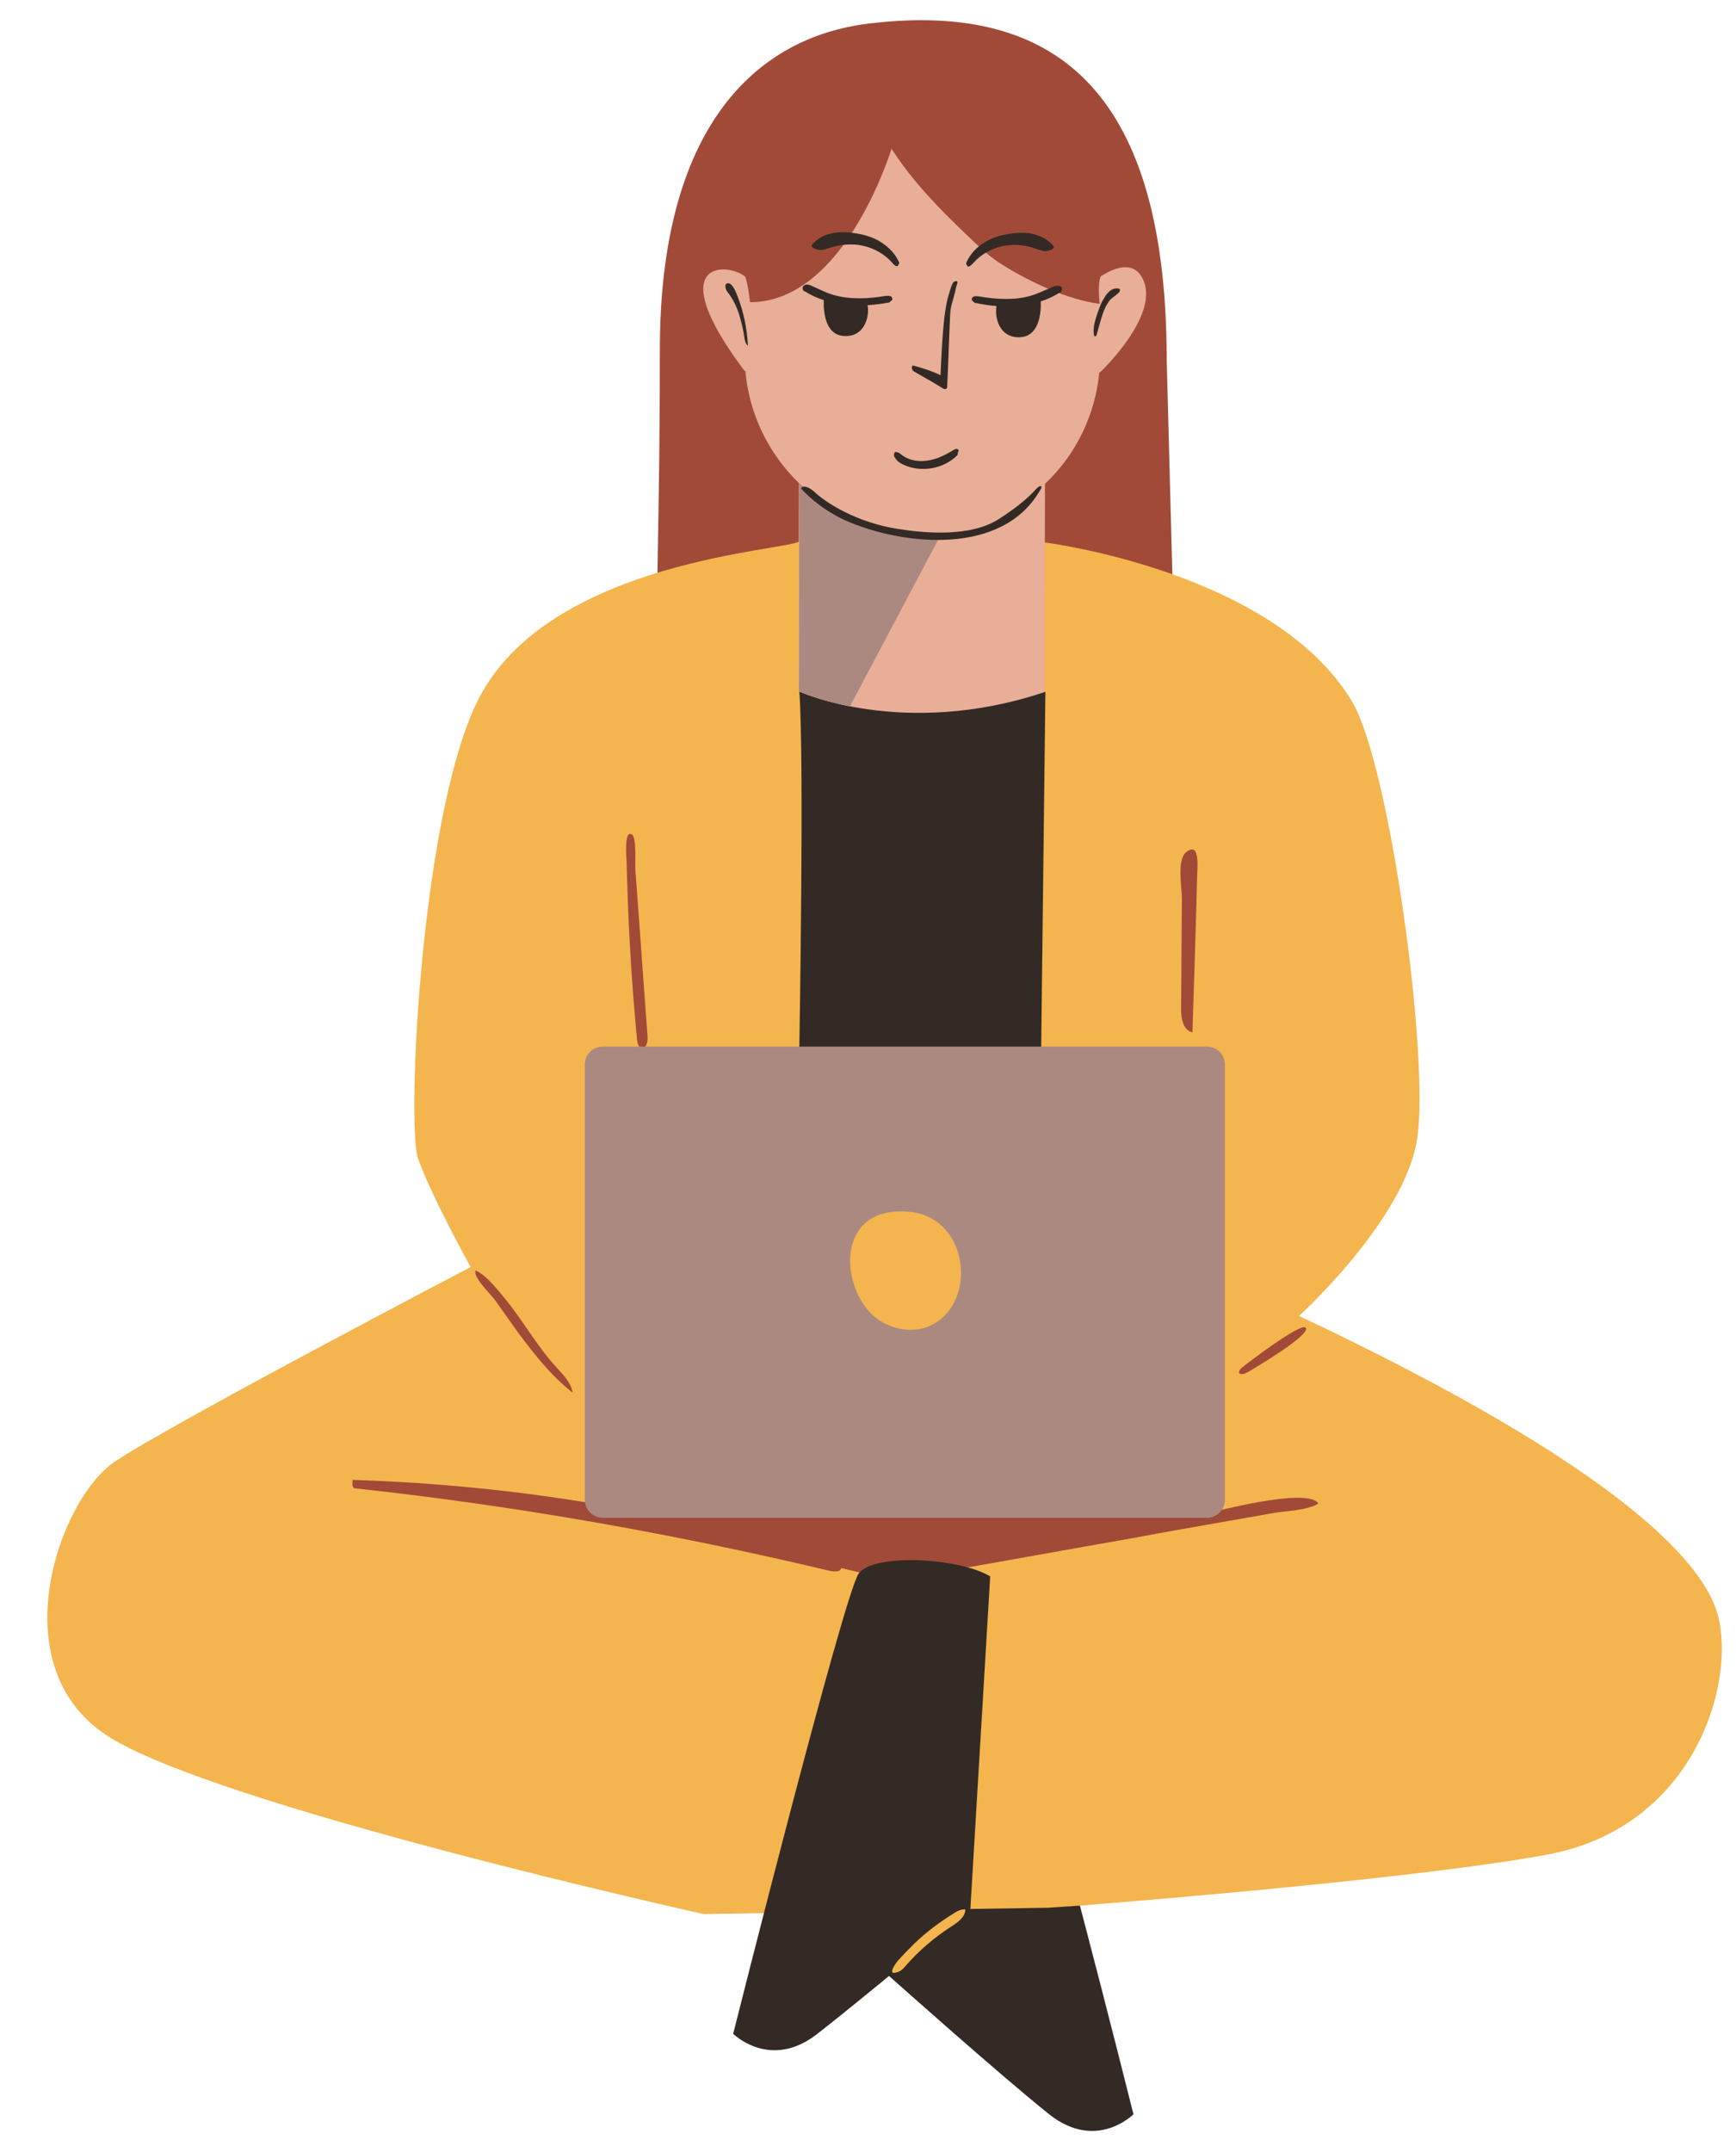
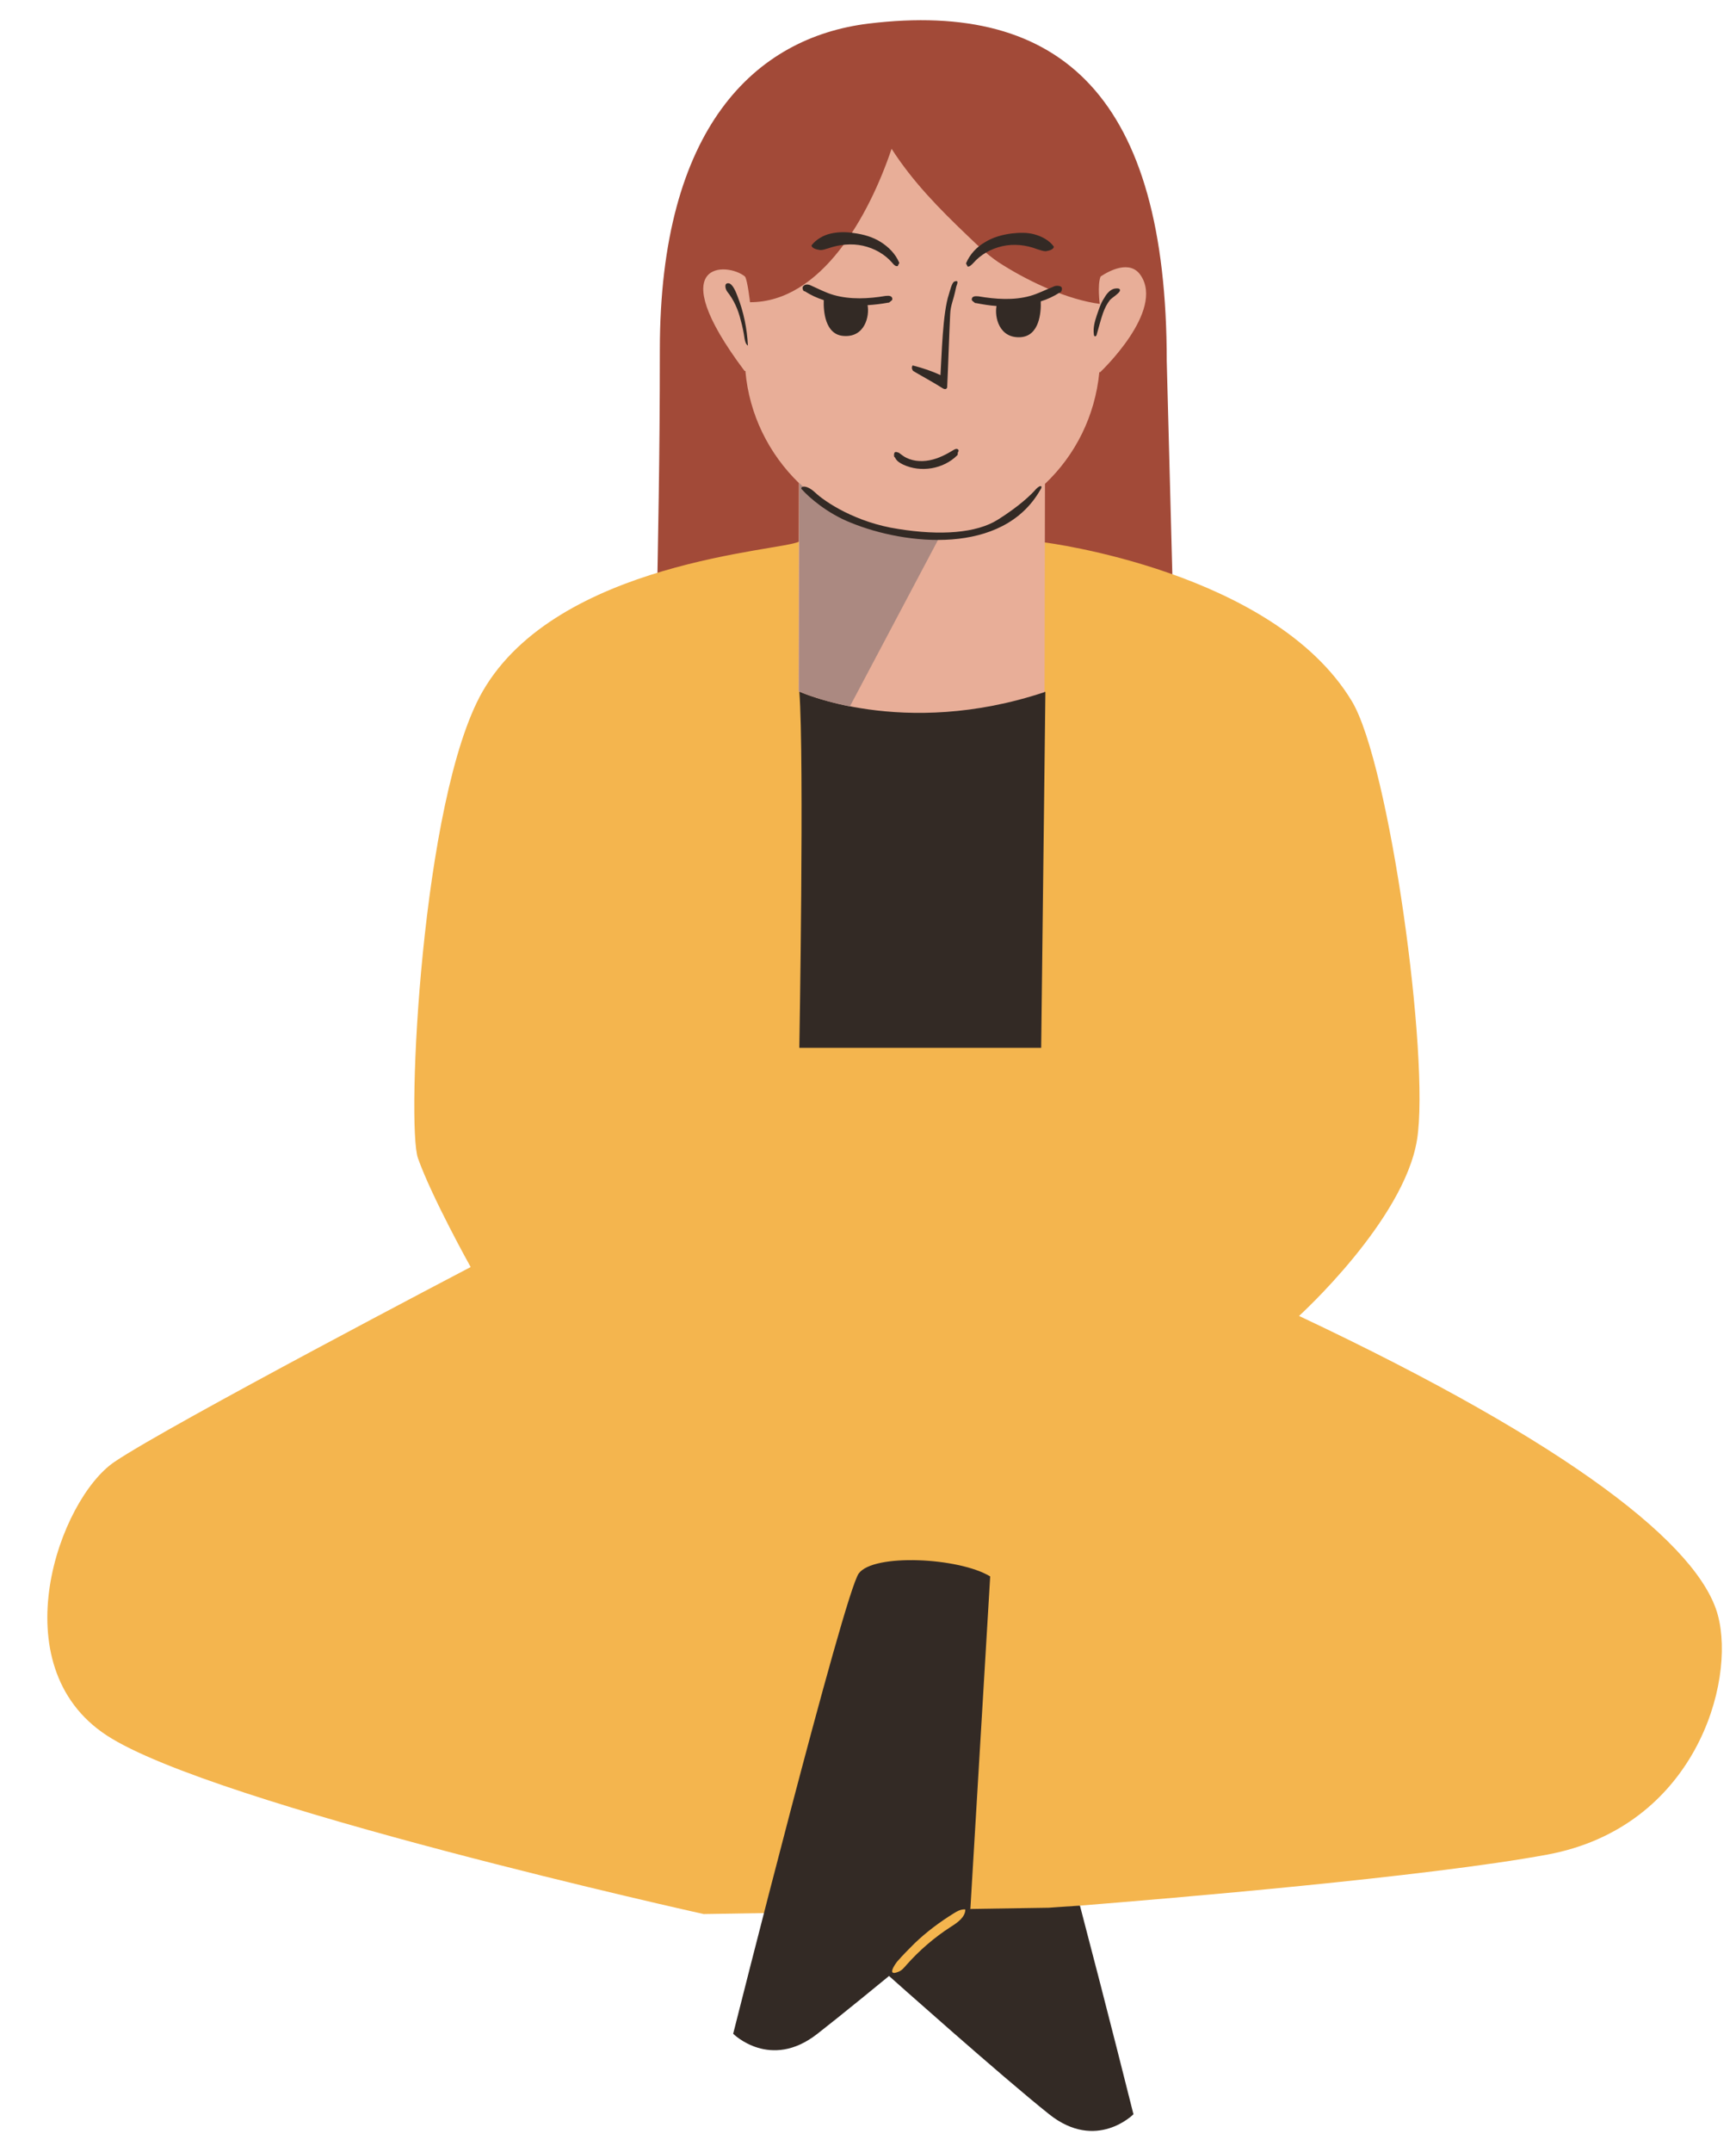
<svg xmlns="http://www.w3.org/2000/svg" fill="#000000" height="510.5" preserveAspectRatio="xMidYMid meet" version="1" viewBox="-11.3 -4.8 412.0 510.5" width="412" zoomAndPan="magnify">
  <g id="change1_1">
    <path d="M267.5,153.1c0,0-120.3,8.5-122.2,7.8s0-29.9,0-82.7S168,4.1,194.8,0.8c46-5.6,70.8,17.7,70.8,80.1" fill="#a24a38" />
  </g>
  <g id="change2_1">
    <path d="M355.9,435.2c-28.7,5.3-89.7,10.4-110.9,12.1c-4.7,0.4-9.3,16.8-9.3,16.8l-36.7-15.5l-43.3,0.7 c0,0-116.4-25.8-141.7-42.4c-25.3-16.6-11.3-56,1.9-64.9c13.2-8.9,84.5-46.2,84.5-46.2s-9.2-16.5-12.5-25.8 c-2.8-7.8,0.8-85.3,15.3-110.7c17.8-31,71.3-33.4,75.1-35.6l58.4,0.2c0,0,54.2,6.8,72.8,37.6c9,14.8,18.6,84.9,15.5,104.1 c-3.1,19.2-28,41.8-28,41.8c64.9,30.6,95,54.6,99.4,71C400.7,394.4,390.9,428.7,355.9,435.2z" fill="#f4b54e" />
  </g>
  <g id="change1_2">
-     <path d="M301.6,351.9c-2.7,1.7-7.7,1.7-10.9,2.3c-3.6,0.6-7.2,1.3-10.8,1.9c-7.4,1.3-14.9,2.6-22.3,4 c-14.9,2.6-29.7,5.3-44.6,7.9c0.4-0.3,0.9-0.5,1.3-0.7c-8.3,1.7-13.9,2.8-13.9,2.8l-12.1-2.9c0,0.7-1,1.1-3,0.6 c-37-8.8-74.5-15.4-112.3-19.5c-0.8,0-0.7-1.2-0.6-2c19.3,0.6,38.6,2.5,57.7,5.7l4.8-3.9l47.6-11.7l78.3,4.3l15.7,13.2 C284,352.1,299.4,348.6,301.6,351.9z M111.7,311.4c3.8,5.1,7.8,10.2,12.9,14.2c-0.4-2.5-2.4-4.4-4.1-6.3 c-4.4-4.8-7.6-10.7-11.8-15.8c-1.9-2.3-4.4-5.6-7.1-6.9c-0.8,1.5,3.5,5.6,4.4,6.8C107.9,306.1,109.8,308.7,111.7,311.4z M283.3,321.2c0.6,0.1,1.1-0.3,1.6-0.5c1.7-1,14.9-8.8,13.7-10.5c-1-1.4-13.6,8.2-15.2,9.5c-0.4,0.3-0.9,1-0.5,1.4 C283,321.1,283.2,321.1,283.3,321.2z M138.2,219.6c0.4,7.5,1,15,1.7,22.4c0.1,0.7,0.3,1.6,1,1.8c1.1,0.3,1.6-1.4,1.5-2.5 c-1-13.2-1.9-26.4-2.9-39.6c-0.1-1.4,0.3-7.8-0.8-8.5c-2-1.3-1.3,5.8-1.3,6.4C137.6,206.3,137.8,212.9,138.2,219.6z M269,234.6 c0,2.2,0.5,5.1,2.7,5.5c0.4-12.2,0.8-24.4,1.1-36.6c0-1.9,0.9-8.8-2.5-6.2c-2.4,1.8-1.1,8.4-1.1,11.1 C269.1,217,269.1,225.8,269,234.6z" fill="#a24a38" />
-   </g>
+     </g>
  <g id="change3_1">
    <path d="M202,142.4l34.8,17l-1,84.4h-57.4c0,0,1.2-68.7,0-84.6L202,142.4z M237.6,447.8l-38.5,0.6l0.6,15.6 c0,0,26.8,23.9,38,32.8s20,0,20,0s-6-24-12.7-49.5C240.3,447.6,237.6,447.8,237.6,447.8z" fill="#332a25" />
  </g>
  <g id="change4_1">
    <path d="M249.7,67.3c0,0-0.6-4.5,0.2-6.5c2.1-1.4,7-4,9.5-0.3c5.8,8.5-9.6,23-9.6,23l-0.2,0 c-1,10.4-5.7,19.7-12.9,26.5l-0.1,49.4c-33.6,11.2-58.4-0.2-58.4-0.2l0.1-49.4c-7.1-6.9-11.8-16.2-12.7-26.6l-0.2,0 c-19.9-26.5-4-25.8,0.1-22.4c0.6,0.8,1.2,6.1,1.2,6.1c16.9,0,28.2-20.4,33.6-36.4c5,7.8,11.3,14.2,18,20.6c2.7,2.6,5.4,5.2,8.6,7.1 C233.5,62.3,242.2,66.3,249.7,67.3z" fill="#e8ae98" />
  </g>
  <g id="change5_1">
-     <path d="M190.4,162.8c-7.6-1.5-12.1-3.6-12.1-3.6l0.1-49.4c0,0,11.7,12.7,33.5,12.4L190.4,162.8z" fill="#ab8981" />
+     <path d="M190.4,162.8c-7.6-1.5-12.1-3.6-12.1-3.6l0.1-49.4c0,0,11.7,12.7,33.5,12.4z" fill="#ab8981" />
  </g>
  <g id="change3_2">
    <path d="M240.7,63.5c0.1,0.4-0.1,1.1-0.5,1.1c-1.4,0.9-2.9,1.6-4.5,2.1c0.1,2.6-0.3,8.2-4.8,8.5 c-5.1,0.3-6.2-4.8-5.7-7.4c-1.6-0.1-3.3-0.4-4.9-0.7c-0.2,0.1-0.5-0.3-0.8-0.5c-0.3-0.2-0.2-0.8,0.2-1c0.4-0.2,0.8-0.1,1.2-0.1 c4.1,0.7,8.4,1,12.3-0.1c1.8-0.5,3.5-1.4,5.3-2.1c0.4-0.2,0.7-0.3,1.1-0.3S240.6,63.1,240.7,63.5z M219.6,57.7 c1.8-2.1,4.3-3.5,7-4.1s5.6-0.3,8.2,0.7c0.7,0.2,1.4,0.5,2.1,0.5c0.7-0.1,1.9-0.4,1.9-1.1c-1.1-1.5-2.8-2.4-4.6-2.9 c-1.8-0.5-3.7-0.4-5.5-0.2c-2.2,0.3-4.4,0.9-6.3,2.1c-1.9,1.1-3.5,2.8-4.4,4.9c-0.1,0.2,0.3,0.6,0.3,0.8 C218.7,58.6,219.2,58.1,219.6,57.7z M179.7,64.3c1.4,0.9,2.9,1.6,4.5,2.1c-0.1,2.6,0.3,8.2,4.7,8.5c5.1,0.4,6.2-4.8,5.7-7.3 c1.6-0.1,3.3-0.3,4.9-0.6c0.2,0.1,0.5-0.3,0.8-0.5c0.3-0.2,0.2-0.8-0.2-1s-0.8-0.1-1.2-0.1c-4.1,0.7-8.4,0.9-12.3-0.2 c-1.8-0.5-3.5-1.4-5.3-2.2c-0.4-0.2-0.7-0.3-1.1-0.3s-0.8,0.2-1,0.6C179.1,63.6,179.3,64.4,179.7,64.3z M183.2,54.5 c0.7,0.1,1.4-0.2,2.1-0.4c2.6-0.9,5.5-1.2,8.2-0.6c2.7,0.6,5.2,2,7,4.1c0.3,0.4,0.8,0.9,1.3,0.7c0-0.3,0.4-0.6,0.3-0.8 c-0.9-2.1-2.5-3.7-4.4-4.9c-1.9-1.2-4.1-1.8-6.3-2.1c-1.8-0.3-3.7-0.3-5.5,0.1s-3.5,1.4-4.6,2.8C181.3,54.1,182.5,54.4,183.2,54.5z M201.1,102.5c-0.3,0.1-0.3,1.3,0,1.2c0.3,0.8,1.1,1.3,1.9,1.7c4.2,2,9.6,1.1,12.9-2.2c0.2-0.2,0-0.5,0.2-0.8 c0.1-0.1,0.1-0.2,0.1-0.3c0-0.2-0.2-0.4-0.5-0.4c-0.2,0-0.4,0.1-0.6,0.2c-1.8,1.1-3.7,2.1-5.8,2.5c-2.1,0.4-4.4,0.2-6.2-1 c-0.4-0.3-0.8-0.6-1.1-0.8C201.8,102.6,201.4,102.3,201.1,102.5z M234.6,111.2c-1.1,1.3-4,4.1-9.1,7.3c-5.1,3.2-13.6,3.8-23.6,2.2 c-10-1.5-17.4-6.4-19.8-8.7c-2.4-2.2-3.8-1.2-3-0.6c1.5,1.7,5.9,5.6,11.5,7.8c12.9,5.3,36.1,7.9,45-7.8 C236.2,110.6,235.8,110,234.6,111.2z M192.5,368.5c-3.5,4.8-29.8,109.2-29.8,109.2s8.8,8.8,20,0c11.3-8.8,36.3-29.7,36.3-29.7 l4.7-78.8C216.3,364.7,196,363.7,192.5,368.5z M206.6,83.9c1.9,1.1,3.9,2.2,5.8,3.4c0.3,0.2,0.7,0.3,0.9,0.1 c0.2-0.1,0.2-0.4,0.2-0.6c0.2-3.9,0.5-13.1,0.7-17c0.1-2.3,0.7-3,1.4-6.4c0.1-0.6,0.9-1.9-0.4-1.4c-0.6,0.2-1.1,2.4-1.3,3 c-1.5,4.5-1.7,14.5-2,19.2c-2.1-1-4.3-1.7-6.6-2.3c-0.3,0.4-0.2,0.9,0.1,1.3C205.8,83.4,206.2,83.7,206.6,83.9z M253.1,63.7 c-1.1,0.3-1.9,1.4-2.4,2.3c-0.8,1.2-1.2,2.6-1.7,4c-0.5,1.5-0.9,3-0.7,4.5c0,0.2,0.1,0.5,0.3,0.5c0.2,0,0.4-0.3,0.4-0.5 c0.5-1.7,0.9-3.4,1.5-5.1c0.4-1.1,0.9-2.1,1.6-3c0.4-0.5,2.4-1.7,2.4-2.3C254.6,63.5,253.6,63.6,253.1,63.7z M165.4,75.5 c0.1,0.6,0.3,1.4,0.8,1.7c-0.2-4-1-8-2.5-11.8c-0.3-0.8-1.1-2.9-2.1-3c-1.2-0.1-0.7,1.5-0.3,2c1.6,2,2.6,4.3,3.2,6.8 C164.9,72.6,165.2,74.1,165.4,75.5z" fill="#332a25" />
  </g>
  <g id="change5_2">
-     <path d="M275.1,355.3H131.8c-2.4,0-4.3-1.9-4.3-4.3V247.8c0-2.4,1.9-4.3,4.3-4.3h143.3c2.4,0,4.3,1.9,4.3,4.3V351 C279.4,353.4,277.5,355.3,275.1,355.3z" fill="#ab8981" />
-   </g>
+     </g>
  <g id="change2_2">
    <path d="M204.5,282.7c14.7,1.3,16.4,23,4,27.4c-4.6,1.6-10.2-0.2-13.2-3.4C187.8,298.9,187.7,281.1,204.5,282.7z M205.7,456.3c-1.4,1.4-2.8,2.8-4.1,4.3c-0.7,0.9-2.4,3.5,0.3,2.4c0.8-0.3,1.3-0.9,1.9-1.6c3.1-3.5,6.7-6.6,10.6-9.1 c1.6-1,3.4-2.3,3.4-4.1c-1-0.1-1.9,0.4-2.7,0.9C211.7,451.2,208.5,453.6,205.7,456.3z" fill="#f4b54e" />
  </g>
</svg>